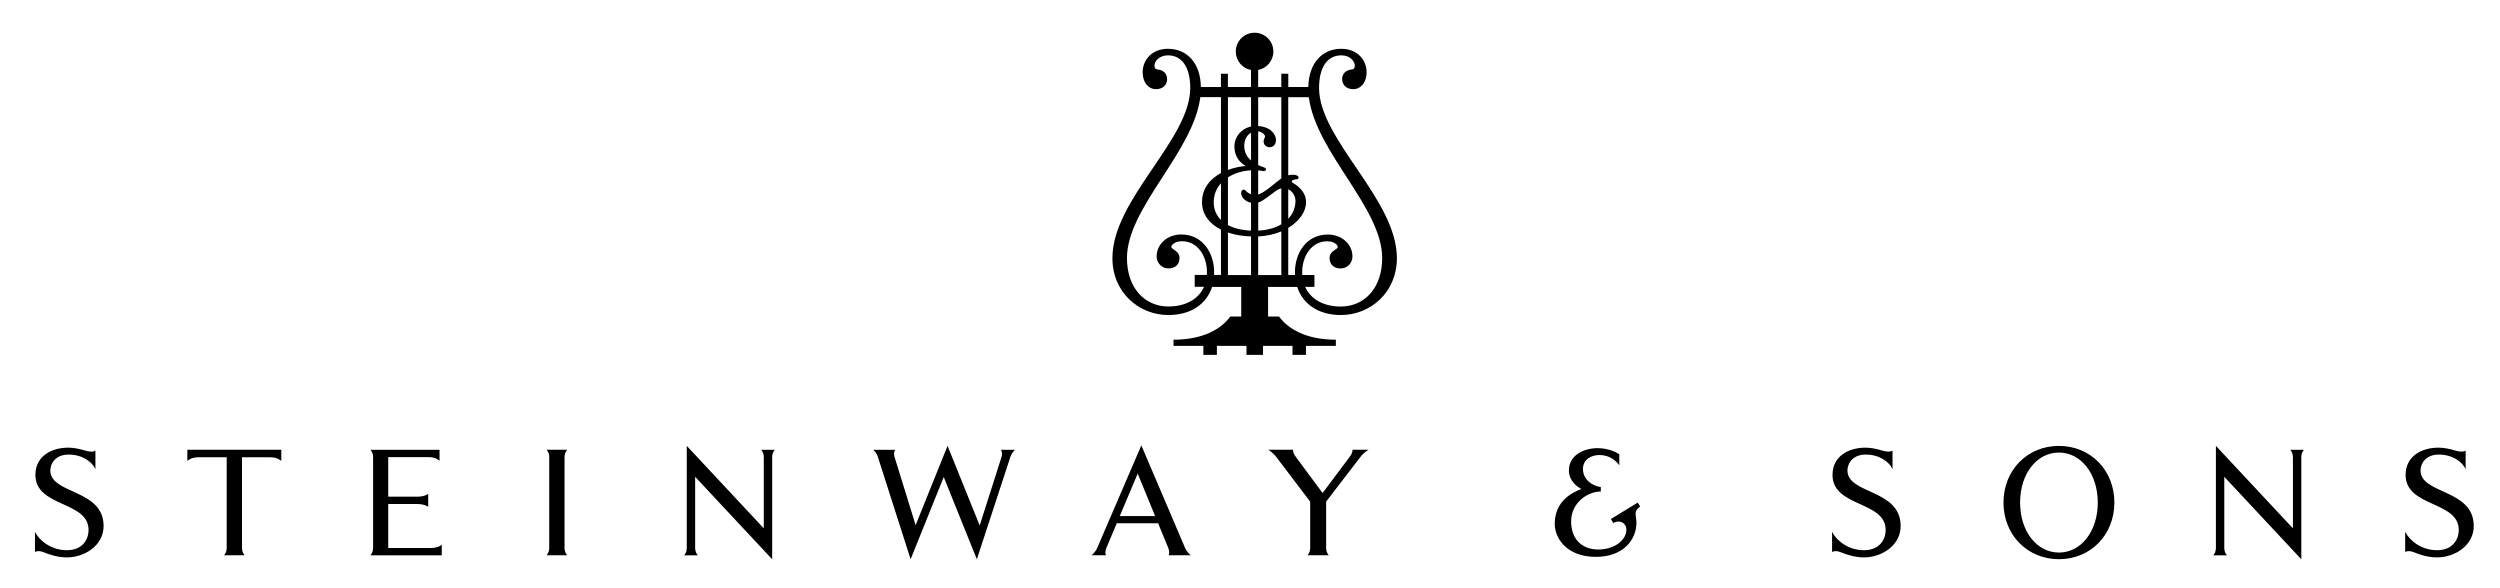
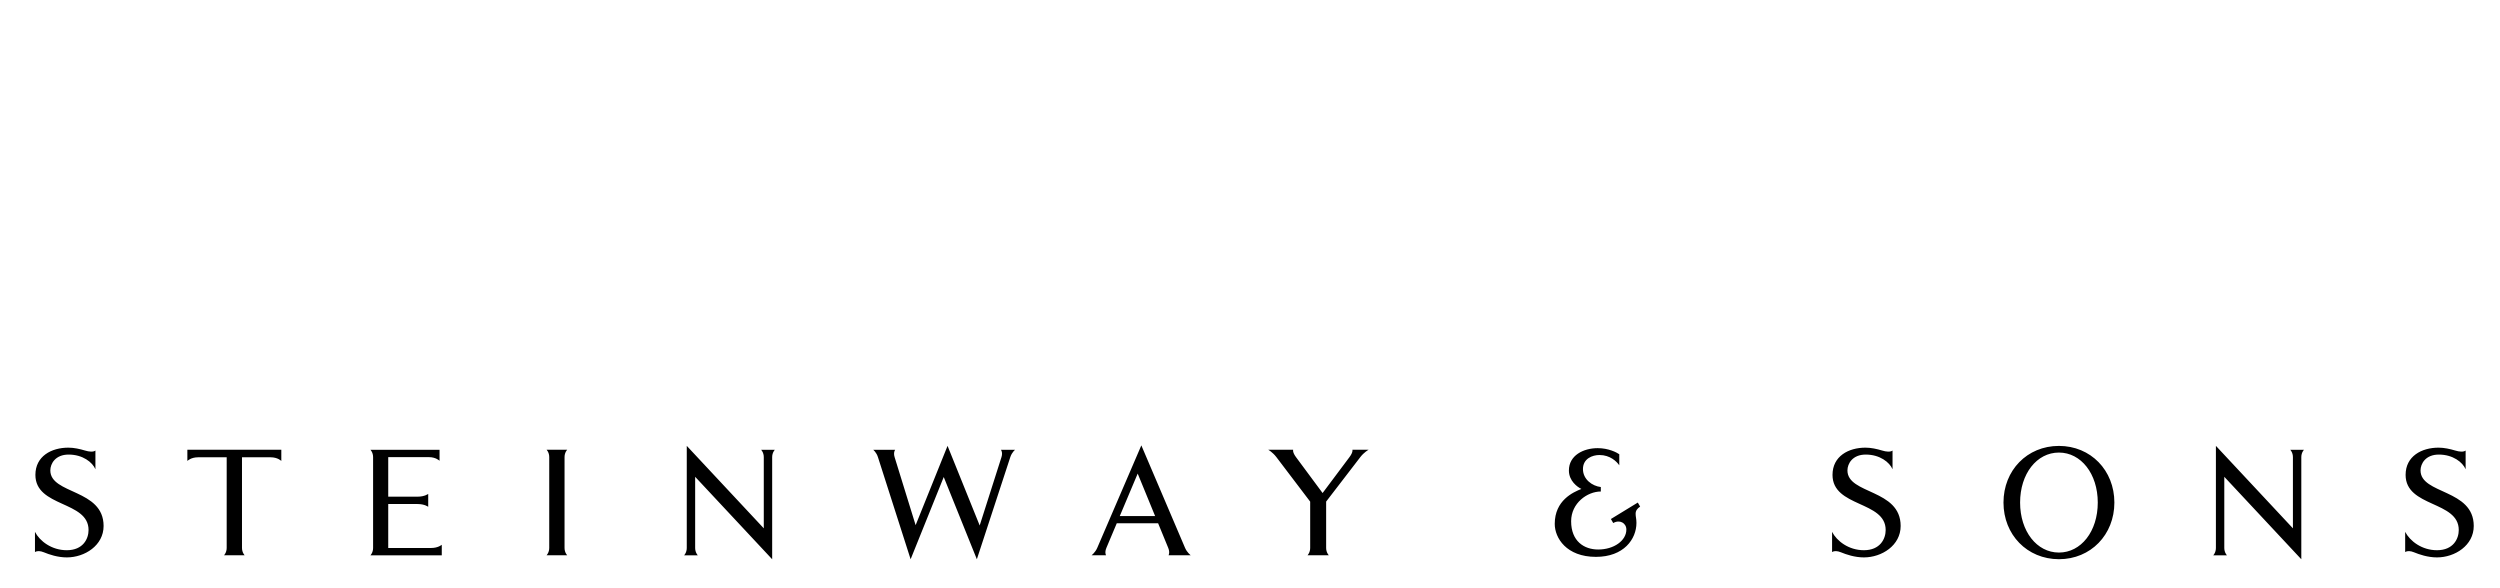
<svg xmlns="http://www.w3.org/2000/svg" version="1.1" id="Ebene_1" x="0px" y="0px" viewBox="0 0 459 108" style="enable-background:new 0 0 459 108;" xml:space="preserve">
  <style type="text/css">
	.st0{fill-rule:evenodd;clip-rule:evenodd;}
</style>
-   <path d="M228.83,63.5h-5.41v1.65h-2.48V63.5h-5.48v-1.13c5.41,0,8.75-1.96,10.42-4.25h2.01v-5.44h-5.35  c-1.01,3.12-3.86,5.16-8.02,5.16c-5.4,0-10.28-4.13-10.28-10.45c0-10.81,14.29-21.75,14.29-31.24c0-3.93-1.61-5.99-4.09-5.99  c-1.64,0-2.41,1.11-2.47,1.73c-0.06,0.63,0.2,0.85,0.67,0.89c0.96,0.08,1.7,0.79,1.64,1.85c-0.05,0.94-0.73,1.74-2.04,1.74  c-1.36,0-2.45-1.18-2.45-3.1c0-2.19,1.63-4.31,4.65-4.31c3.52,0,5.98,2.65,6.04,7.01h3.68v-2.43h1.28v2.43h4.24v-3.12  c-1.59-0.3-2.79-1.71-2.79-3.39c0-1.91,1.54-3.45,3.45-3.45c1.9,0,3.45,1.54,3.45,3.45c0,1.68-1.2,3.08-2.79,3.39v3.12h4.25v-2.43  h1.28v2.43h3.68c0.07-4.35,2.52-7.01,6.05-7.01c3.02,0,4.65,2.12,4.65,4.31c0,1.93-1.1,3.1-2.45,3.1c-1.31,0-1.99-0.8-2.04-1.74  c-0.06-1.06,0.68-1.76,1.64-1.85c0.47-0.04,0.73-0.26,0.67-0.89c-0.06-0.62-0.82-1.73-2.46-1.73c-2.48,0-4.09,2.06-4.09,5.99  c0,9.48,14.29,20.43,14.29,31.24c0,6.31-4.88,10.45-10.28,10.45c-4.16,0-7.01-2.04-8.02-5.16h-5.35v5.44h2.01  c1.68,2.29,5.01,4.25,10.43,4.25v1.13h-5.48v1.65h-2.48V63.5h-5.41v1.65h-1.52h-1.52V63.5H228.83z M225.45,17.84V31.2  c1.23-0.46,2.44-0.67,3.25-0.71c-0.82-0.51-2.06-1.49-2.06-3.64c0-1.72,1.25-3.24,3.05-3.62v-5.38L225.45,17.84L225.45,17.84z   M225.45,32.56v8.76c1.08,0.58,2.49,0.95,4.24,1.02v-5.11c-1.01-0.22-1.75-0.93-1.81-1.71c-0.04-0.58,0.45-0.93,0.81-0.53  c0.29,0.32,0.63,0.55,1,0.68v-4.4C228.14,31.35,226.64,31.8,225.45,32.56z M225.45,42.69v7.81h4.24v-7.09  C228.1,43.36,226.67,43.11,225.45,42.69z M224.17,50.5v-8.34c-2.21-1.11-3.48-2.88-3.48-5.03c0-2.66,1.61-4.35,3.48-5.36V17.83  h-3.79c-1.28,10.12-13.47,20.31-13.47,29.55c0,5.5,3.27,8.89,7.6,8.89c3.19,0,5.54-1.35,6.55-3.61h-1.71v-2.18h2.23  c0.01-0.16,0.02-0.33,0.02-0.5c0-3.01-1.74-5.69-4.57-5.69c-1.41,0-1.97,0.73-1.97,1.03c0,0.53,1.5,0.67,1.5,2.06  c0,1.22-0.86,1.9-2.03,1.9c-1.28,0-2.17-1.04-2.17-2.22c0-2.18,1.91-4.01,4.51-4.01c4,0,6.05,3.47,6.05,6.93l-0.01,0.5h1.26V50.5z   M224.17,40.39v-6.75c-0.83,0.92-1.33,2.1-1.33,3.5C222.84,38.38,223.28,39.5,224.17,40.39z M229.69,29.47v-5.11  c-0.8,0.44-1.25,1.4-1.25,2.47C228.45,27.99,228.98,28.85,229.69,29.47z M236.52,17.84v14.34c0.65-0.15,1.27-0.12,1.61,0.04  c0.38,0.18,0.43,0.66-0.1,0.7c-0.67,0.04-1.22,0.35-0.57,0.72c1,0.57,2.33,1.69,2.33,3.49c0,1.67-1.19,3.47-3.27,4.71v8.65h1.24  l-0.01-0.5c0-3.46,2.05-6.93,6.05-6.93c2.6,0,4.51,1.83,4.51,4.01c0,1.18-0.89,2.22-2.17,2.22c-1.17,0-2.03-0.68-2.03-1.9  c0-1.39,1.5-1.53,1.5-2.06c0-0.3-0.55-1.03-1.96-1.03c-2.82,0-4.57,2.69-4.57,5.69c0,0.17,0,0.34,0.02,0.5h2.23v2.18h-1.71  c1.01,2.25,3.37,3.61,6.55,3.61c4.33,0,7.6-3.39,7.6-8.89c0-9.24-12.18-19.43-13.47-29.55H236.52z M236.52,34.75v5.42  c0.88-0.93,1.33-2.08,1.33-3.28C237.85,35.99,237.31,35.13,236.52,34.75z M235.25,50.5v-8.01c-1.21,0.51-2.64,0.84-4.25,0.92v7.09  H235.25z M235.25,41.18v-6.59c-0.32,0.06-0.65,0.21-0.98,0.44c-1.27,0.91-2.3,1.85-3.26,2.16v5.15  C232.74,42.26,234.16,41.83,235.25,41.18z M235.25,32.76V17.84H231v5.3c2.35,0.15,3.27,1.58,3.27,2.57c0,0.81-0.51,1.32-1.15,1.32  c-0.69,0-1.12-0.5-1.12-1.05c0-0.61,0.38-0.7,0.23-1.09c-0.1-0.24-0.54-0.69-1.23-0.78v6.2c0.39,0.19,0.77,0.33,1.1,0.43  c0.56,0.17,0.35,0.76-0.14,0.67c-0.32-0.06-0.64-0.1-0.96-0.12v4.43C232.26,35.33,234.06,33.6,235.25,32.76z" />
  <path class="st0" d="M71.28,91.19h5.39c1.3,0,1.95-0.51,1.95-0.51v2.37c0,0-0.65-0.51-1.95-0.51h-5.39v8.07h7.88  c1.3,0,1.95-0.59,1.95-0.59v1.94h-9.83h-3.27c0,0,0.49-0.49,0.49-1.35V83.93c0-0.87-0.49-1.35-0.49-1.35h3.27h9.42v2.02  c0,0-0.65-0.67-1.95-0.67h-7.47L71.28,91.19L71.28,91.19z M140.23,83.93c0-0.87-0.49-1.35-0.49-1.35h2.52c0,0-0.49,0.49-0.49,1.35  v18.75l-14.14-15.14v13.07c0,0.86,0.49,1.35,0.49,1.35h-2.52c0,0,0.49-0.49,0.49-1.35V81.86L140.23,97V83.93z M19.02,96.57  c0,3.58-3.47,5.77-6.75,5.77c-1.7,0-3.25-0.54-4.22-0.94c-0.67-0.28-1.25-0.28-1.63-0.05v-3.7c0.87,1.69,3.05,3.37,5.84,3.37  c3,0,4-2.1,4-3.71c0-5.38-9.76-4.14-9.76-10.12c0-3.43,2.94-5,6.05-5c1.04,0,2.1,0.24,3.07,0.53c0.73,0.23,1.52,0.3,1.9,0v3.43  c-0.55-1.28-2.32-2.69-4.92-2.69c-2.43,0-3.36,1.67-3.36,2.91C9.25,90.79,19.02,89.75,19.02,96.57z M293.34,82.28  c1.98,0,3.5,0.79,3.96,1.12v2.03c-0.47-0.7-1.69-1.89-3.64-1.89c-1.32,0-3.03,0.67-3.03,2.58s1.72,3.12,3.28,3.3v0.82  c-2.46,0-5.45,2.11-5.45,5.46c0,3.67,2.38,5.19,4.97,5.19c2.89,0,5.17-1.64,5.17-3.66c0-1.2-1.22-1.9-2.41-1.2l-0.43-0.74l4.94-3.02  l0.43,0.74c-0.52,0.34-0.83,0.74-0.83,1.31c0,0.58,0.15,0.9,0.15,1.68c0,2.98-2.32,6.24-7.44,6.24c-5.41,0-7.56-3.47-7.56-6.05  c0-4.34,3.39-5.82,4.89-6.42c-0.71-0.34-2.29-1.46-2.29-3.38C288.04,83.61,290.72,82.28,293.34,82.28z M249.75,83.93l-6.27,8.16  v8.51c0,0.86,0.49,1.35,0.49,1.35h-3.91c0,0,0.49-0.49,0.49-1.35v-8.5l-6.21-8.18c-0.68-0.89-1.49-1.35-1.49-1.35h4.57  c0,0-0.15,0.45,0.52,1.35l4.89,6.6l4.94-6.6c0.68-0.9,0.54-1.35,0.54-1.35h2.97C251.26,82.58,250.44,83.03,249.75,83.93z   M348.96,96.57c0,3.58-3.47,5.77-6.75,5.77c-1.7,0-3.25-0.54-4.22-0.94c-0.67-0.28-1.25-0.28-1.62-0.05v-3.7  c0.87,1.69,3.05,3.37,5.84,3.37c3,0,4-2.1,4-3.71c0-5.38-9.76-4.14-9.76-10.12c0-3.43,2.94-5,6.05-5c1.03,0,2.1,0.24,3.07,0.53  c0.73,0.23,1.52,0.3,1.9,0v3.43c-0.55-1.28-2.32-2.69-4.92-2.69c-2.43,0-3.36,1.67-3.36,2.91  C339.19,90.79,348.96,89.75,348.96,96.57z M420.98,83.93c0-0.87-0.49-1.35-0.49-1.35h2.52c0,0-0.49,0.49-0.49,1.35v18.75  l-14.14-15.14v13.07c0,0.86,0.49,1.35,0.49,1.35h-2.52c0,0,0.49-0.49,0.49-1.35V81.86L420.98,97V83.93z M454.18,96.57  c0,3.58-3.47,5.77-6.75,5.77c-1.7,0-3.25-0.54-4.22-0.94c-0.66-0.28-1.25-0.28-1.62-0.05v-3.7c0.88,1.69,3.05,3.37,5.84,3.37  c3,0,4-2.1,4-3.71c0-5.38-9.76-4.14-9.76-10.12c0-3.43,2.94-5,6.05-5c1.03,0,2.1,0.24,3.07,0.53c0.73,0.23,1.52,0.3,1.9,0v3.43  c-0.55-1.28-2.32-2.69-4.92-2.69c-2.43,0-3.36,1.67-3.36,2.91C444.42,90.79,454.18,89.75,454.18,96.57z M208.88,86.95l-3.29,7.8  h6.49L208.88,86.95z M203.13,100.6c-0.36,0.86-0.06,1.35-0.06,1.35h-2.66c0,0,0.67-0.5,1.04-1.35l8.1-18.83l8.03,18.83  c0.37,0.86,1.04,1.35,1.04,1.35h-4.07c0,0,0.29-0.49-0.06-1.35l-1.86-4.53h-7.59L203.13,100.6z M173.27,87.58l-6.08,15.1l-6-18.75  c-0.28-0.89-0.87-1.35-0.87-1.35h4.03c0,0-0.37,0.46-0.1,1.35l3.86,12.49l5.86-14.56l5.9,14.62l4-12.55c0.28-0.89-0.1-1.35-0.1-1.35  h2.6c0,0-0.59,0.46-0.88,1.35l-6.14,18.75L173.27,87.58z M103.65,100.6c0,0.87,0.49,1.35,0.49,1.35h-3.79c0,0,0.49-0.49,0.49-1.35  V83.92c0-0.87-0.49-1.35-0.49-1.35h3.79c0,0-0.49,0.49-0.49,1.35V100.6z M51.65,82.57v2.06c0,0-0.65-0.67-1.95-0.67h-5.27v16.64  c0,0.86,0.49,1.35,0.49,1.35h-3.79c0,0,0.49-0.49,0.49-1.35V83.96h-5.27c-1.3,0-1.95,0.67-1.95,0.67v-2.06H51.65z M370.89,92.27  c0-5.29,3.06-9.18,7.13-9.18c4.06,0,7.13,3.9,7.13,9.18c0,5.29-3.06,9.18-7.13,9.18C373.96,101.45,370.89,97.55,370.89,92.27z   M367.84,92.27c0-5.91,4.34-10.4,10.18-10.4c5.84,0,10.18,4.49,10.18,10.4c0,5.91-4.34,10.4-10.18,10.4  C372.18,102.66,367.84,98.17,367.84,92.27z" />
</svg>